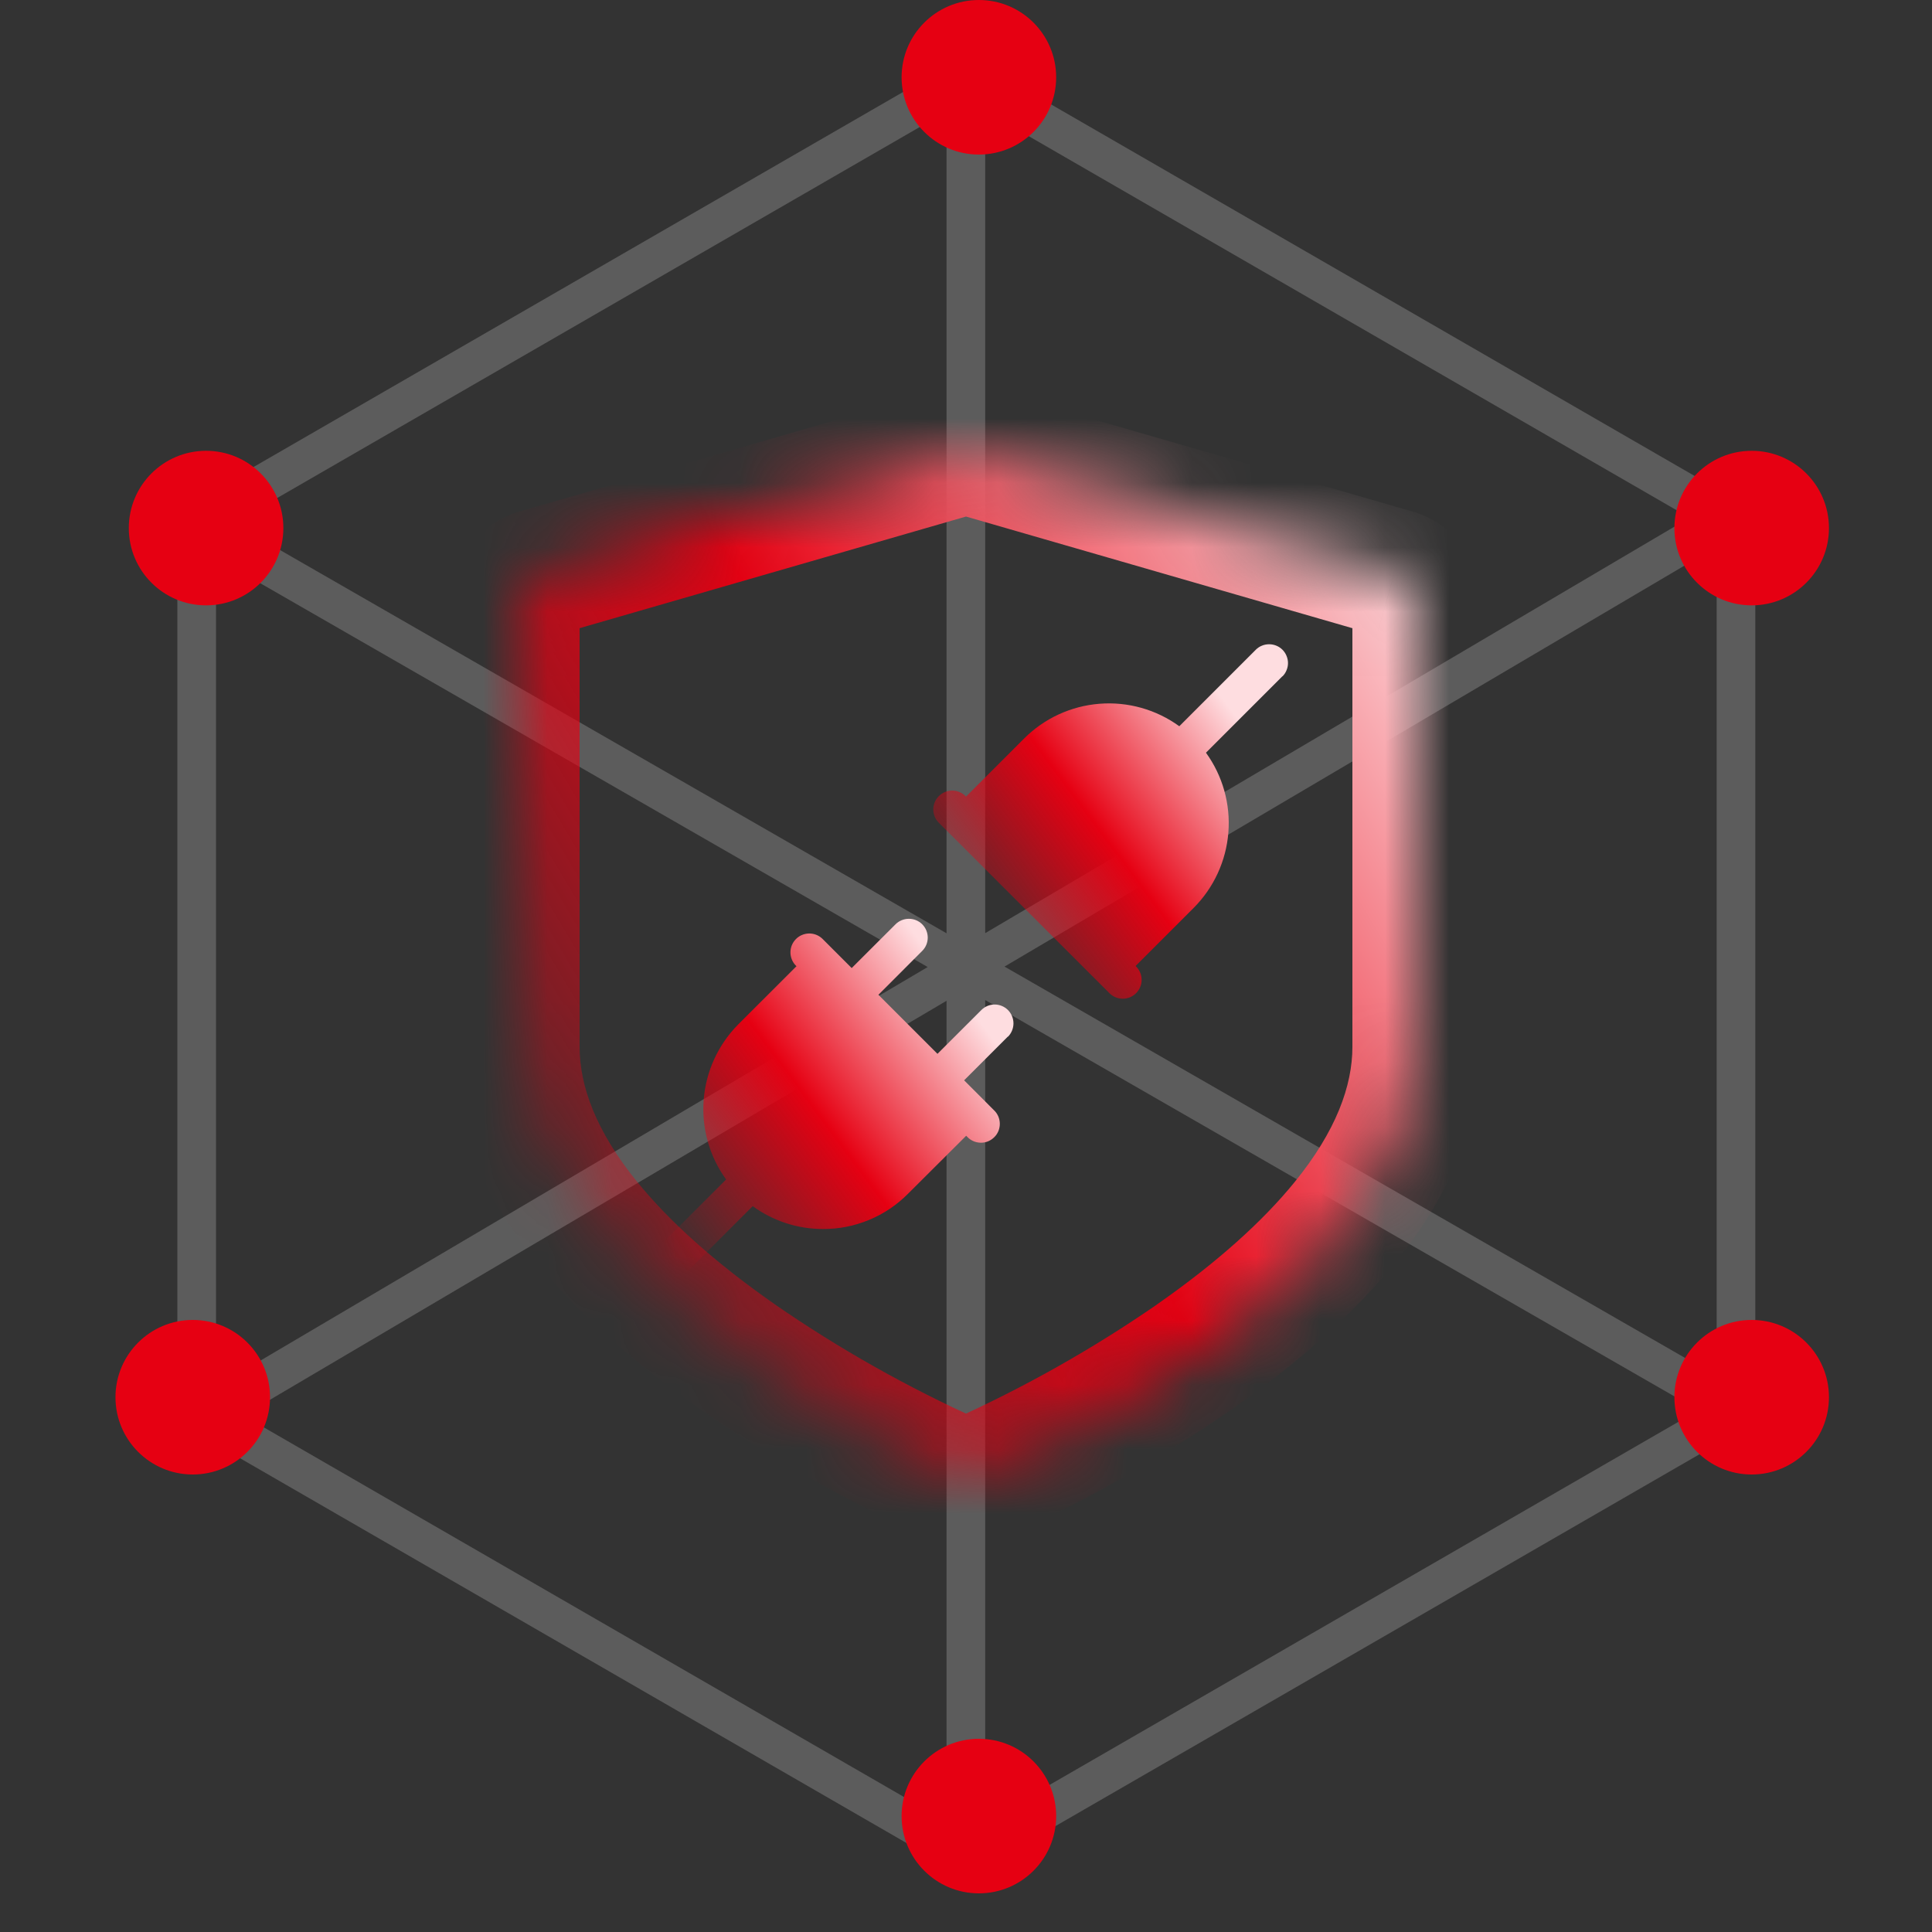
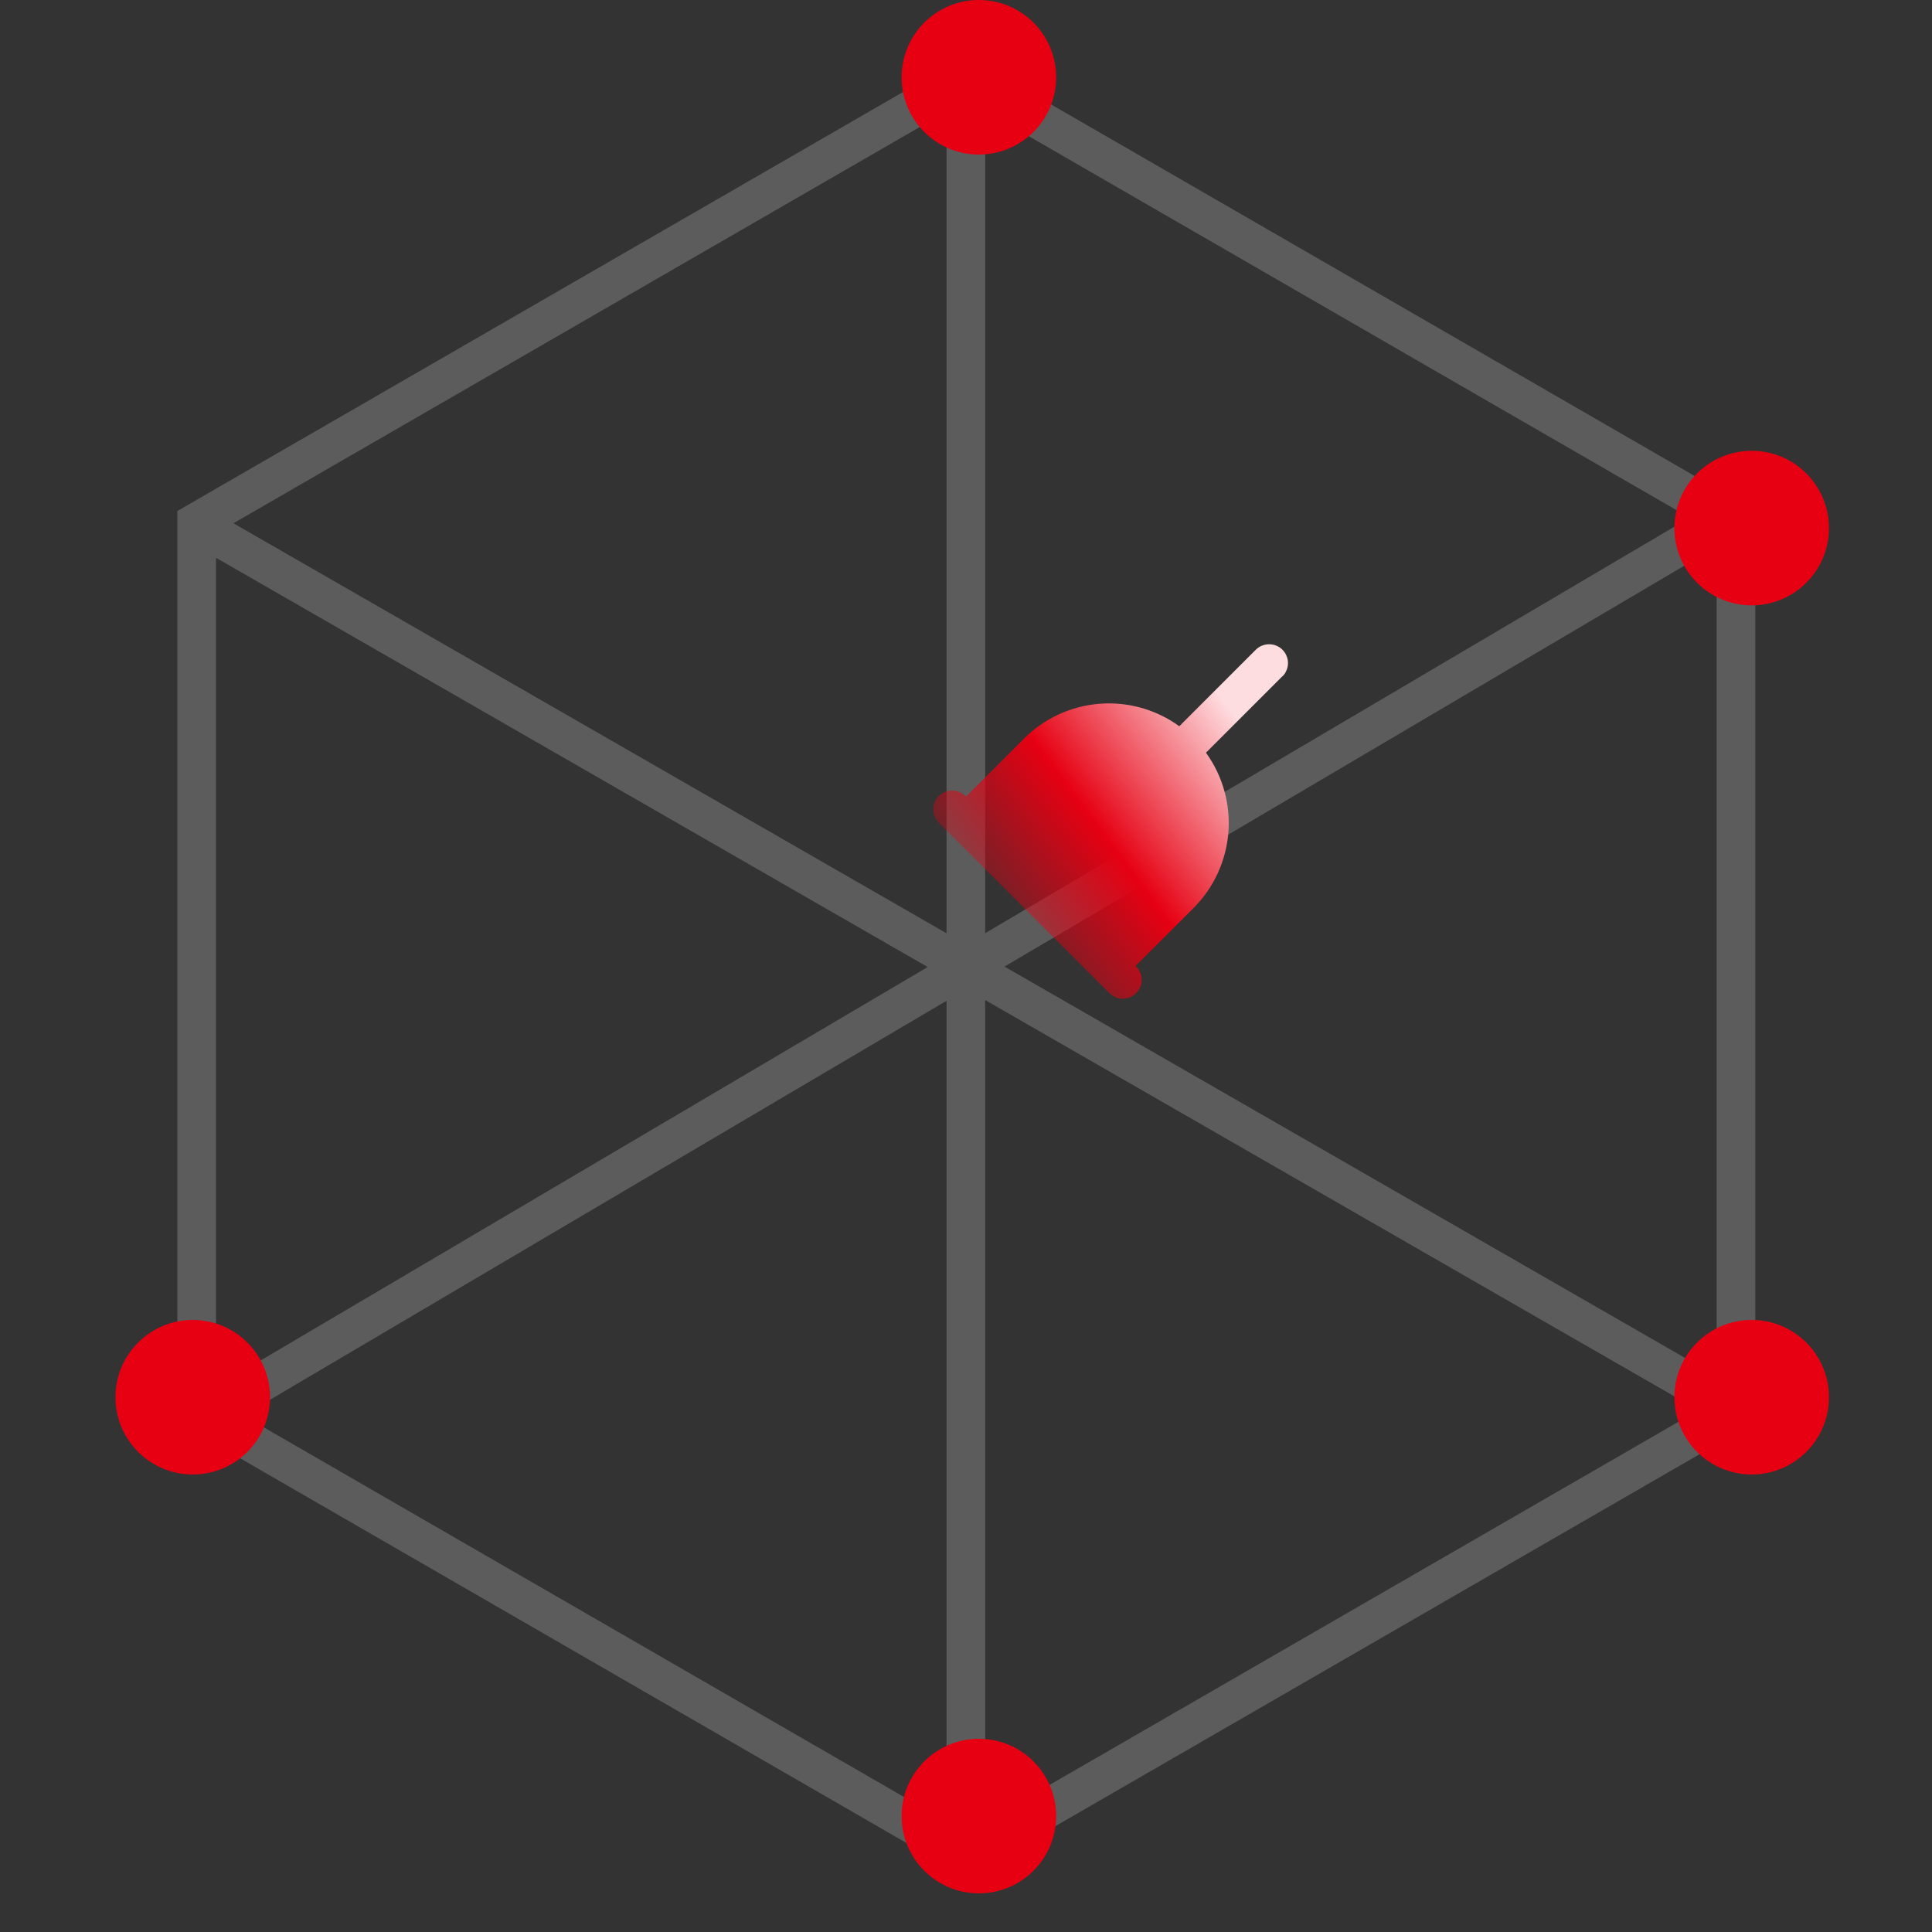
<svg xmlns="http://www.w3.org/2000/svg" width="30" height="30" viewBox="0 0 30 30" fill="none">
  <rect x="0" y="0" width="30" height="30" fill="#333333" stroke="none" />
  <path opacity="0.2" fill-rule="evenodd" clip-rule="evenodd" d="M15.155 0.948L15.005 0.862L14.855 0.948L2.904 7.848L2.754 7.935V8.108V21.908V22.081L2.904 22.168L14.855 29.068L15.005 29.155L15.155 29.068L27.106 22.168L27.256 22.081V21.908V8.108V7.935L27.106 7.848L15.155 0.948ZM14.698 1.732L3.625 8.125L14.698 14.492V1.732ZM14.698 15.54L3.778 21.98L14.698 28.285V15.54ZM15.298 28.293V15.529L26.374 21.898L15.298 28.293ZM15.298 14.49V1.724L26.236 8.039L15.298 14.49ZM15.598 15.009L26.656 8.488V21.368L15.598 15.009ZM3.354 8.661L14.405 15.016L3.354 21.534V8.661Z" fill="white" />
  <circle cx="2.993" cy="21.696" r="1.2" fill="#E60012" />
  <circle cx="27.2" cy="21.696" r="1.2" fill="#E60012" />
  <circle cx="15.2" cy="1.2" r="1.2" fill="#E60012" />
-   <circle cx="3.2" cy="8.2" r="1.2" fill="#E60012" />
  <circle cx="15.2" cy="28.2" r="1.2" fill="#E60012" />
  <circle cx="27.2" cy="8.2" r="1.2" fill="#E60012" />
  <mask id="path-8-inside-1_42_103" fill="white">
-     <path d="M22 16.256C22 17.153 21.622 18.073 20.878 18.987C20.31 19.686 19.523 20.387 18.541 21.073C17.49 21.8 16.372 22.431 15.199 22.959C15.137 22.986 15.069 23 15 23C14.931 23 14.863 22.986 14.801 22.959C13.628 22.431 12.51 21.8 11.459 21.073C10.476 20.387 9.69 19.686 9.122 18.987C8.377 18.073 8 17.153 8 16.256V9.352C8 9.251 8.034 9.153 8.096 9.072C8.159 8.991 8.246 8.932 8.346 8.903L14.86 7.02C14.951 6.993 15.049 6.993 15.14 7.02L21.652 8.903C21.753 8.931 21.841 8.991 21.904 9.072C21.966 9.153 22 9.251 22 9.352V16.256Z" />
+     <path d="M22 16.256C22 17.153 21.622 18.073 20.878 18.987C20.31 19.686 19.523 20.387 18.541 21.073C17.49 21.8 16.372 22.431 15.199 22.959C15.137 22.986 15.069 23 15 23C14.931 23 14.863 22.986 14.801 22.959C13.628 22.431 12.51 21.8 11.459 21.073C8.377 18.073 8 17.153 8 16.256V9.352C8 9.251 8.034 9.153 8.096 9.072C8.159 8.991 8.246 8.932 8.346 8.903L14.86 7.02C14.951 6.993 15.049 6.993 15.14 7.02L21.652 8.903C21.753 8.931 21.841 8.991 21.904 9.072C21.966 9.153 22 9.251 22 9.352V16.256Z" />
  </mask>
-   <path d="M20.878 18.987L21.654 19.618L21.654 19.618L20.878 18.987ZM18.541 21.073L19.11 21.895L19.114 21.893L18.541 21.073ZM15.199 22.959L15.597 23.877L15.603 23.874L15.61 23.871L15.199 22.959ZM15 23V24V23ZM14.801 22.959L14.39 23.871L14.397 23.874L14.403 23.877L14.801 22.959ZM11.459 21.073L10.886 21.893L10.89 21.895L11.459 21.073ZM9.122 18.987L9.898 18.356L9.897 18.356L9.122 18.987ZM8 9.352L7 9.351V9.352H8ZM8.346 8.903L8.069 7.942L8.066 7.943L8.346 8.903ZM14.86 7.02L15.138 7.981L15.145 7.979L14.86 7.02ZM15.14 7.02L14.855 7.979L14.862 7.981L15.14 7.02ZM21.652 8.903L21.375 9.863L21.377 9.864L21.652 8.903ZM22 9.352L21 9.352V9.352H22ZM21 16.256C21 16.859 20.747 17.564 20.102 18.356L21.654 19.618C22.496 18.582 23 17.447 23 16.256H21ZM20.102 18.356C19.609 18.963 18.898 19.604 17.969 20.253L19.114 21.893C20.149 21.171 21.011 20.408 21.654 19.618L20.102 18.356ZM17.973 20.251C16.972 20.943 15.906 21.544 14.789 22.047L15.61 23.871C16.837 23.319 18.009 22.657 19.11 21.895L17.973 20.251ZM14.802 22.041C14.865 22.014 14.932 22 15 22V24C15.205 24 15.408 23.958 15.597 23.877L14.802 22.041ZM15 22C15.068 22 15.135 22.014 15.198 22.041L14.403 23.877C14.592 23.958 14.795 24 15 24L15 22ZM15.211 22.047C14.094 21.544 13.028 20.943 12.027 20.251L10.89 21.895C11.991 22.657 13.163 23.319 14.39 23.871L15.211 22.047ZM12.031 20.253C11.101 19.604 10.391 18.963 9.898 18.356L8.346 19.618C8.989 20.408 9.851 21.171 10.886 21.893L12.031 20.253ZM9.897 18.356C9.252 17.564 9 16.86 9 16.256H7C7 17.446 7.502 18.582 8.347 19.619L9.897 18.356ZM9 16.256V9.352H7V16.256H9ZM9 9.353C9 9.476 8.958 9.592 8.888 9.683L7.304 8.462C7.109 8.714 7 9.026 7 9.351L9 9.353ZM8.888 9.683C8.818 9.773 8.725 9.834 8.626 9.863L8.066 7.943C7.767 8.03 7.499 8.209 7.304 8.462L8.888 9.683ZM8.624 9.863L15.138 7.981L14.582 6.06L8.069 7.942L8.624 9.863ZM15.145 7.979C15.05 8.007 14.95 8.007 14.855 7.979L15.425 6.062C15.148 5.979 14.852 5.979 14.575 6.062L15.145 7.979ZM14.862 7.981L21.375 9.863L21.93 7.942L15.418 6.06L14.862 7.981ZM21.377 9.864C21.277 9.835 21.183 9.775 21.113 9.684L22.695 8.46C22.499 8.207 22.229 8.028 21.928 7.941L21.377 9.864ZM21.113 9.684C21.042 9.592 21 9.476 21 9.352L23 9.352C23 9.026 22.891 8.713 22.695 8.46L21.113 9.684ZM21 9.352V16.256H23V9.352H21Z" fill="url(#paint0_linear_42_103)" mask="url(#path-8-inside-1_42_103)" />
  <g clip-path="url(#clip0_42_103)">
-     <path d="M15.651 16.095L14.971 16.775L15.432 17.237C15.461 17.264 15.484 17.296 15.5 17.332C15.516 17.368 15.524 17.407 15.525 17.446C15.526 17.485 15.518 17.525 15.504 17.561C15.489 17.598 15.467 17.631 15.439 17.658C15.411 17.686 15.378 17.708 15.342 17.723C15.305 17.738 15.266 17.745 15.227 17.744C15.188 17.743 15.149 17.735 15.113 17.719C15.077 17.703 15.044 17.68 15.018 17.651L15.003 17.636L14.098 18.538C13.925 18.712 13.72 18.85 13.494 18.943C13.268 19.037 13.026 19.085 12.781 19.084C12.389 19.085 12.006 18.961 11.688 18.729L10.501 19.917C10.446 19.972 10.371 20.003 10.294 20.003C10.216 20.003 10.142 19.972 10.087 19.917C10.032 19.862 10.001 19.788 10.001 19.71C10.001 19.632 10.032 19.558 10.087 19.503L11.275 18.315C11.015 17.956 10.892 17.517 10.927 17.075C10.962 16.634 11.153 16.219 11.465 15.905L12.368 15.003L12.353 14.989C12.301 14.933 12.273 14.86 12.274 14.784C12.275 14.707 12.306 14.635 12.36 14.581C12.413 14.527 12.486 14.497 12.562 14.495C12.638 14.494 12.711 14.522 12.767 14.574L12.989 14.796L13.225 15.032L13.906 14.352C13.961 14.297 14.036 14.267 14.113 14.267C14.191 14.267 14.265 14.297 14.32 14.352C14.375 14.407 14.406 14.482 14.406 14.559C14.406 14.637 14.375 14.711 14.32 14.766L13.64 15.447L14.557 16.364L15.238 15.684C15.293 15.629 15.367 15.598 15.445 15.598C15.522 15.598 15.597 15.629 15.652 15.684C15.706 15.739 15.737 15.813 15.737 15.891C15.737 15.968 15.706 16.043 15.652 16.098L15.651 16.095Z" fill="url(#paint1_linear_42_103)" />
    <path d="M19.914 10.5L18.726 11.688C18.986 12.047 19.109 12.486 19.074 12.928C19.039 13.369 18.848 13.784 18.535 14.098L17.633 15L17.648 15.015C17.7 15.07 17.728 15.144 17.727 15.22C17.726 15.296 17.695 15.368 17.641 15.422C17.587 15.476 17.515 15.507 17.439 15.508C17.363 15.509 17.289 15.481 17.234 15.429L14.571 12.769C14.519 12.714 14.491 12.64 14.492 12.564C14.493 12.488 14.524 12.416 14.578 12.362C14.632 12.308 14.704 12.278 14.78 12.276C14.856 12.275 14.93 12.303 14.985 12.355L15 12.37L15.902 11.468C16.216 11.154 16.63 10.963 17.072 10.928C17.514 10.893 17.954 11.017 18.312 11.277L19.5 10.089C19.527 10.062 19.559 10.04 19.595 10.026C19.63 10.011 19.669 10.004 19.707 10.004C19.745 10.004 19.783 10.011 19.819 10.026C19.854 10.04 19.887 10.062 19.914 10.089C19.941 10.116 19.963 10.149 19.977 10.184C19.992 10.22 20 10.258 20 10.296C20 10.335 19.992 10.373 19.977 10.408C19.963 10.444 19.941 10.476 19.914 10.503V10.5Z" fill="url(#paint2_linear_42_103)" />
  </g>
  <defs>
    <linearGradient id="paint0_linear_42_103" x1="22.538" y1="9.133" x2="5.626" y2="19.226" gradientUnits="userSpaceOnUse">
      <stop stop-color="#FEDDE0" />
      <stop offset="0.477" stop-color="#E60012" />
      <stop offset="1" stop-color="#E60012" stop-opacity="0" />
    </linearGradient>
    <linearGradient id="paint1_linear_42_103" x1="15.02" y1="15.598" x2="10.206" y2="19.183" gradientUnits="userSpaceOnUse">
      <stop stop-color="#FEDDE0" />
      <stop offset="0.477" stop-color="#E60012" />
      <stop offset="1" stop-color="#E60012" stop-opacity="0" />
    </linearGradient>
    <linearGradient id="paint2_linear_42_103" x1="19.311" y1="11.281" x2="14.691" y2="14.724" gradientUnits="userSpaceOnUse">
      <stop stop-color="#FEDDE0" />
      <stop offset="0.477" stop-color="#E60012" />
      <stop offset="1" stop-color="#E60012" stop-opacity="0" />
    </linearGradient>
    <clipPath id="clip0_42_103">
      <rect width="10" height="10" fill="white" transform="translate(10 10)" />
    </clipPath>
  </defs>
</svg>